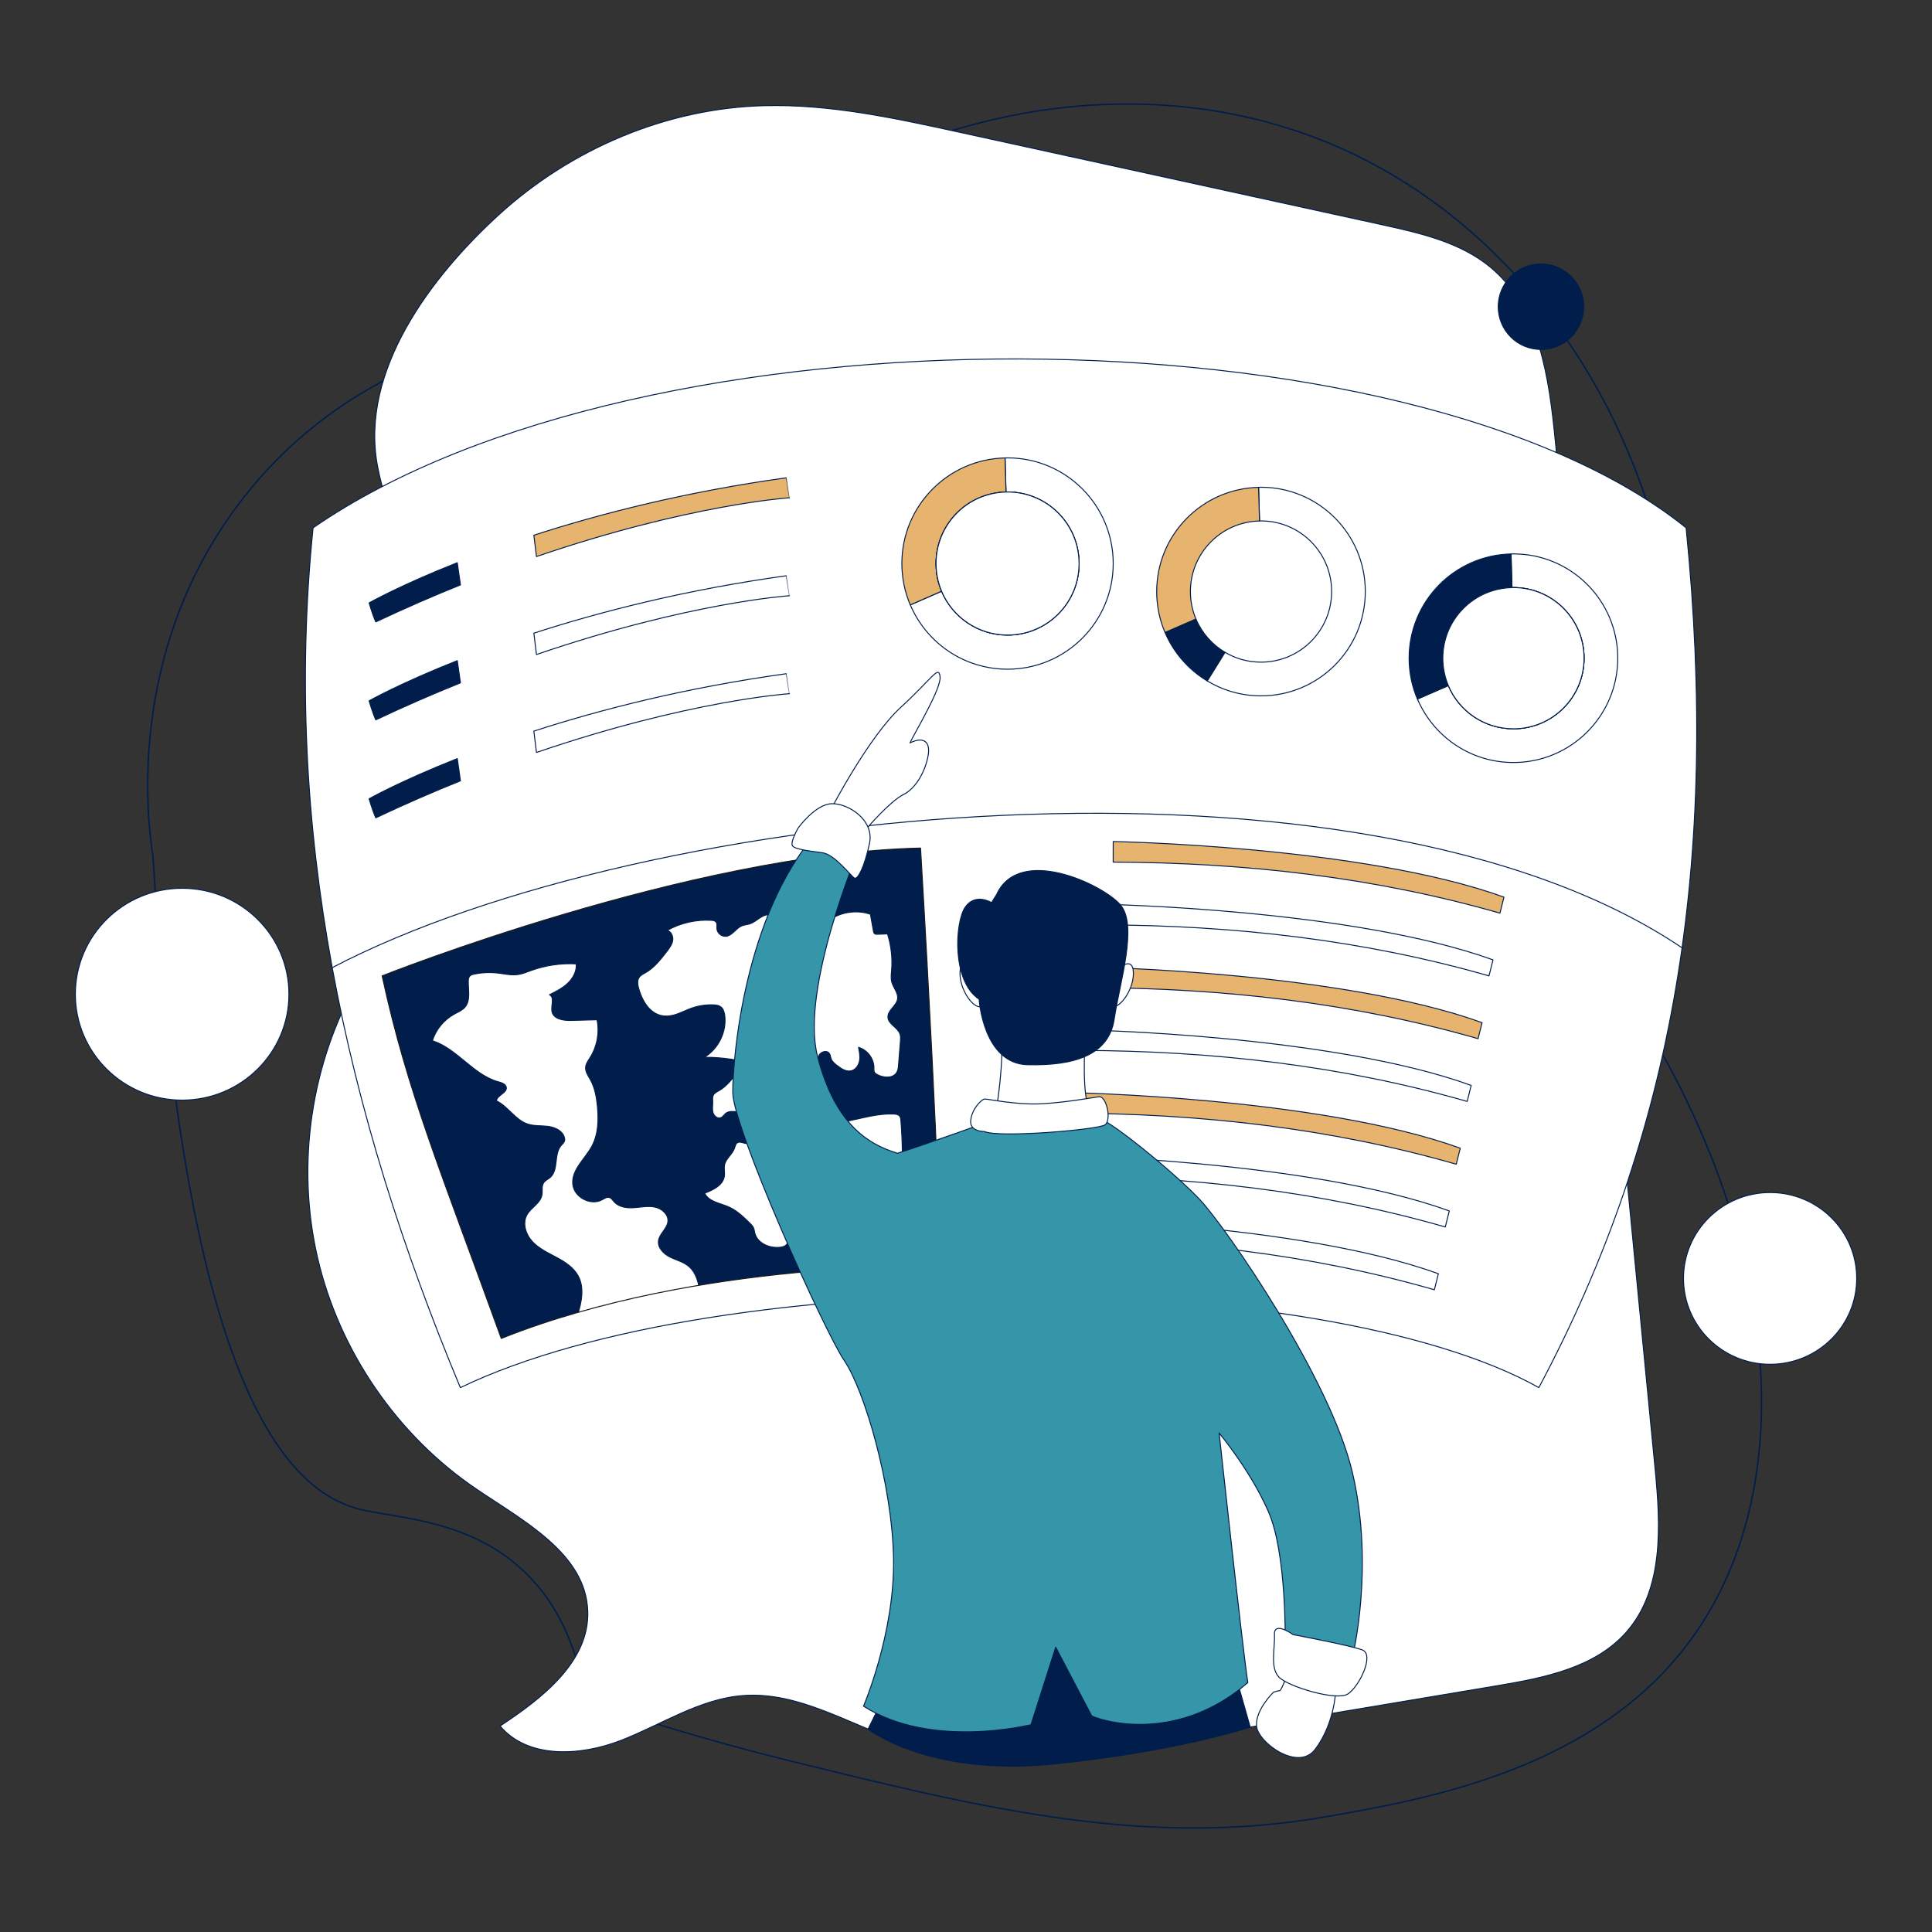
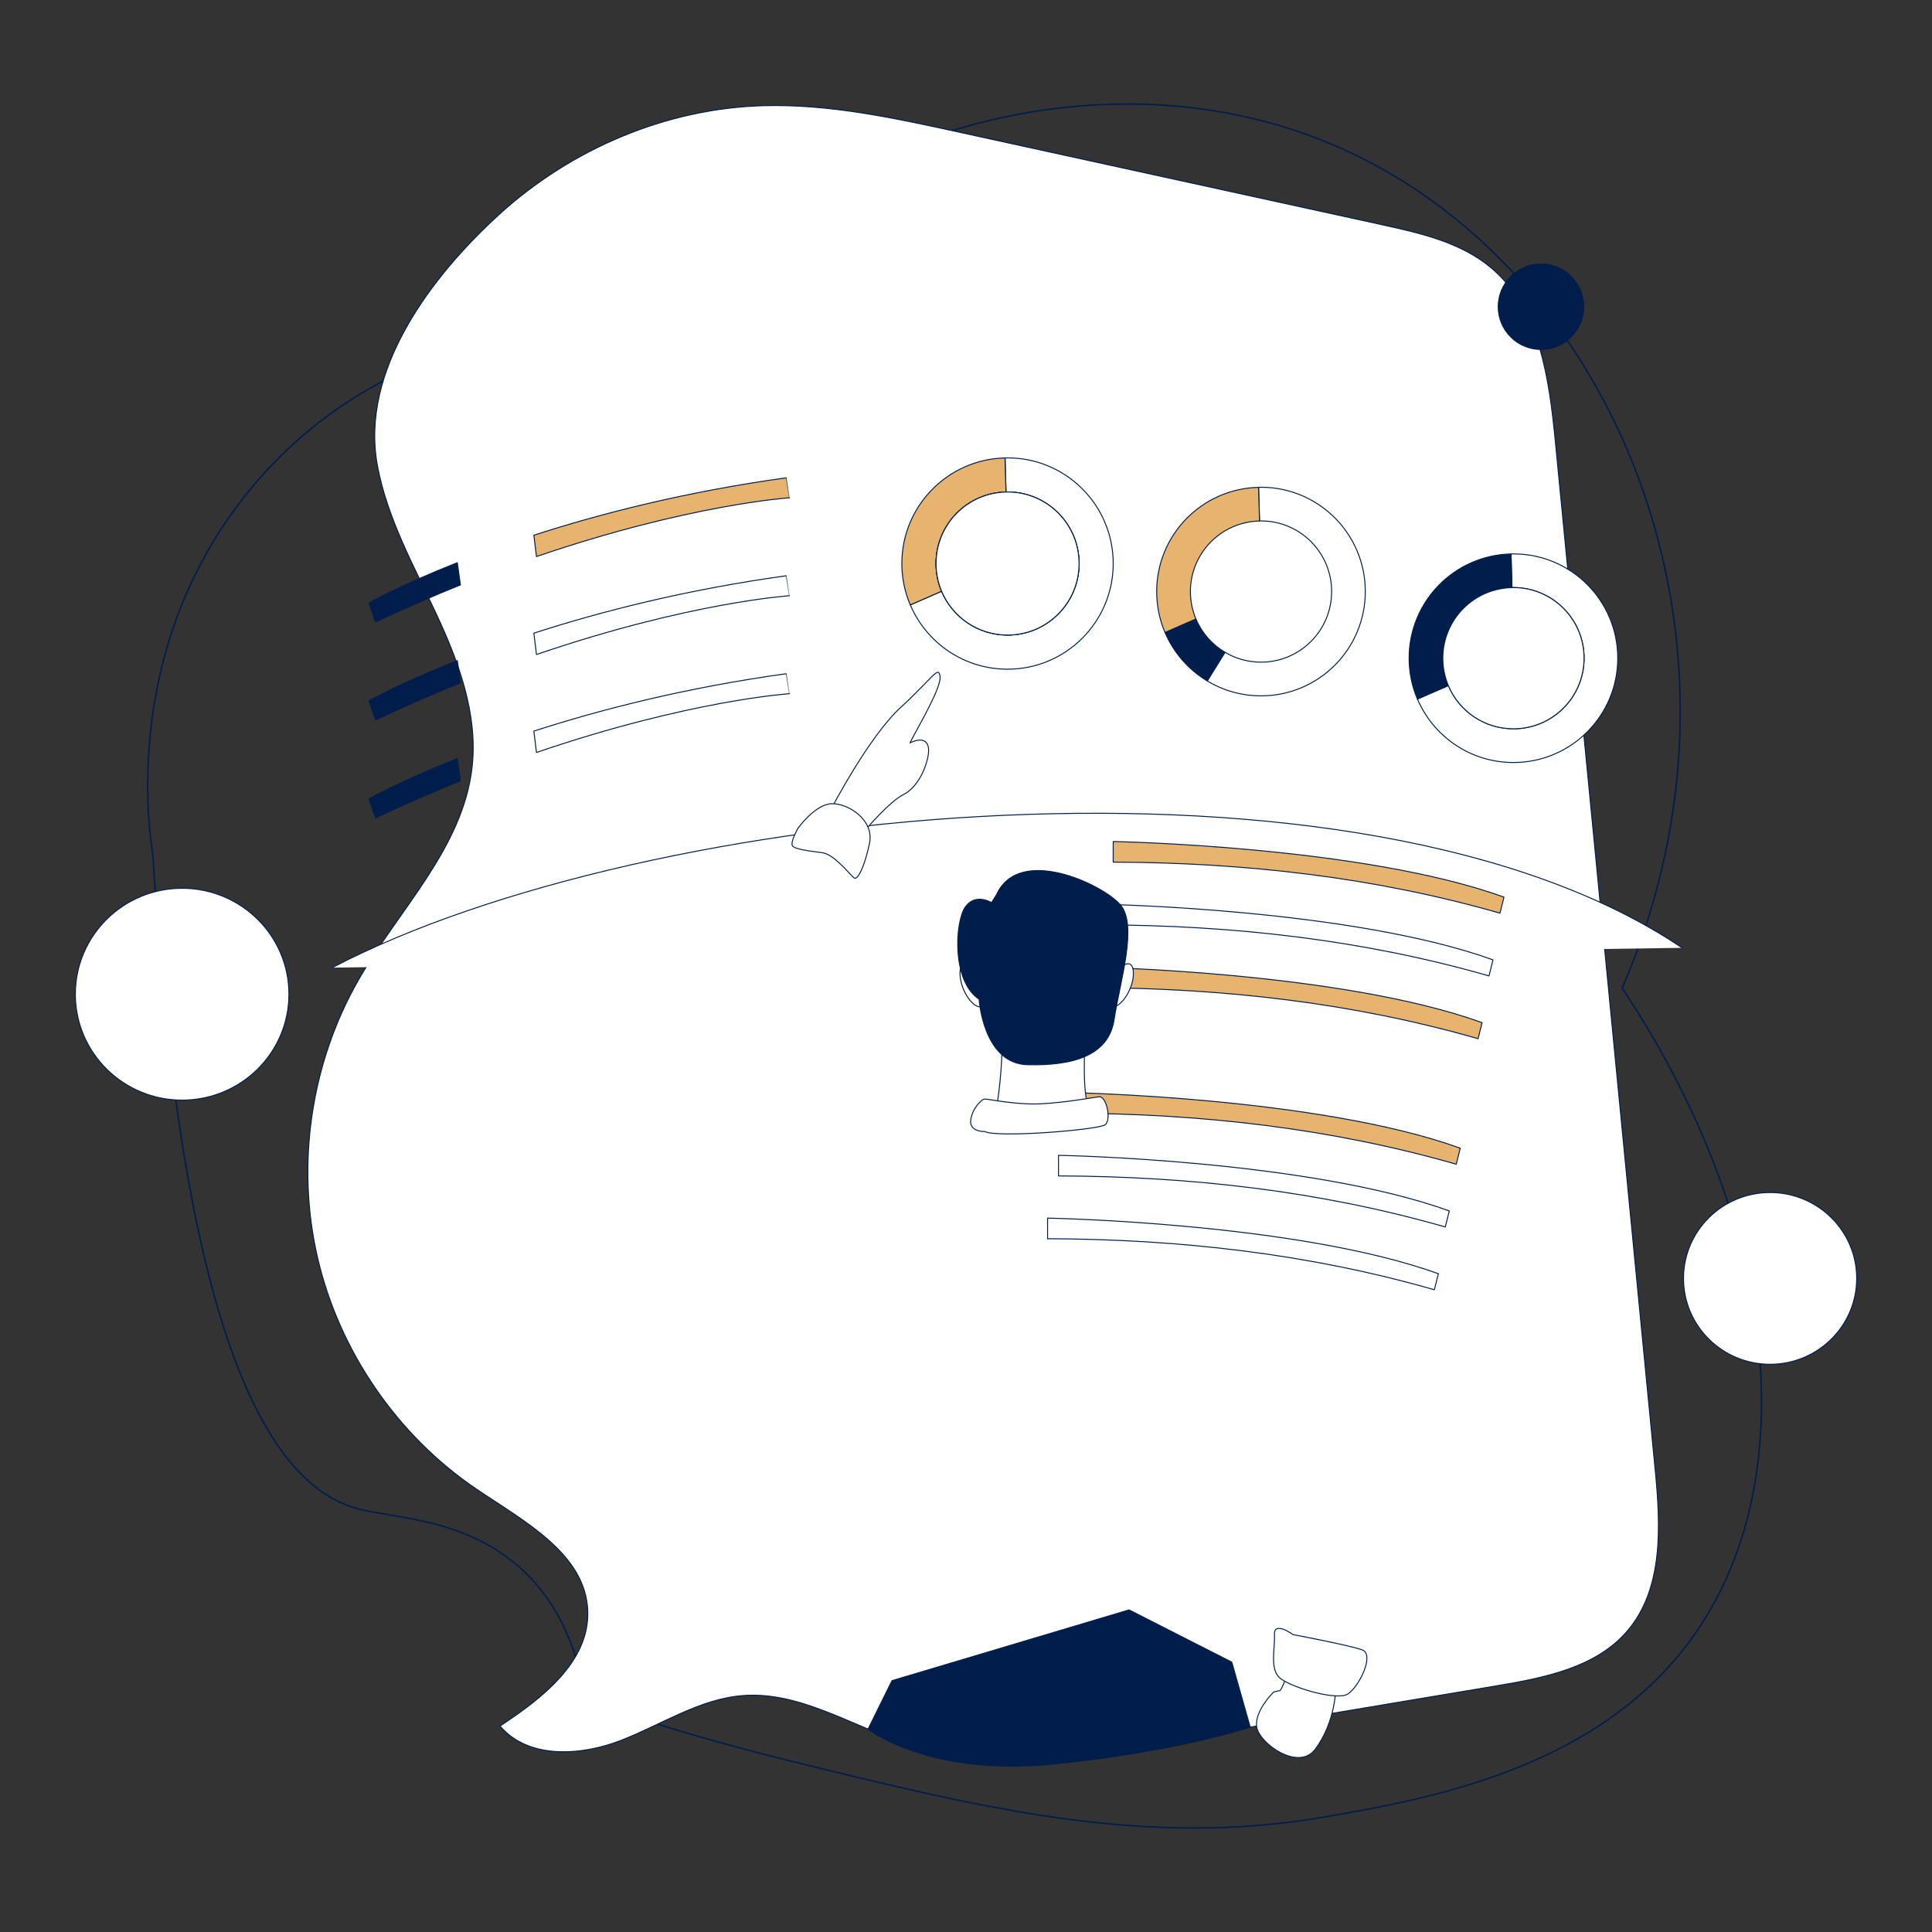
<svg xmlns="http://www.w3.org/2000/svg" xmlns:xlink="http://www.w3.org/1999/xlink" id="SvgjsSvg1001" width="360" height="360">
  <rect width="100%" height="100%" fill="#333333" stroke="none" />
  <defs id="SvgjsDefs1002" />
  <g id="SvgjsG1008">
    <svg viewBox="0 0 4000 4000" width="360" height="360">
      <path fill="none" stroke="#001d4b" stroke-linecap="round" stroke-linejoin="round" stroke-miterlimit="10" stroke-width="3" d="M316.7,1772.4c61.3,1030,251.4,1303.9,422.7,1350.9c78.4,21.5,238.4,18.9,356.4,140.9  c79.7,82.4,105.9,186.3,116,256.9c97.7,33.6,243.2,80.1,422.7,124.3c398.9,98.3,736,181.3,1110.6,116  c207.9-36.2,557.2-97.1,754.2-364.7c242.6-329.4,180.1-871.4-140.9-1350.9c311.4-716.2-13.9-1502.4-605-1748.7  C2299,107.9,1724.9,253.1,1344.4,670.1c-40.3-3.2-528.3-33.8-837.1,356.4C255.3,1344.9,306.9,1710.8,316.7,1772.4z" class="colorStroke1a1a1a svgStroke" />
      <path fill="#ffffff" stroke="#001d4b" stroke-linecap="round" stroke-linejoin="round" stroke-miterlimit="10" stroke-width="2" d="M781.5,964.5c20.2,108.3,74.9,206.4,121.6,306.2c46.7,99.8,86.6,208.2,74.3,317.6  c-18.8,167-151.5,294.5-235.1,440.3c-98.6,172.1-129.6,381.8-84.9,575c44.7,193.2,164.6,368,328.8,479.3  c98.5,66.8,226.7,133.9,230.7,252.8c3.5,104.5-94.2,180.4-181.6,237.8c58,68.8,167,62.3,250.9,29.6  c83.9-32.7,162.4-85.8,252.1-92.6c117-8.9,223.1,62.1,334.7,98.1c174,56,362.5,26.3,542.7-3.9c227.8-38.2,455.7-76.3,683.5-114.5  c97.4-16.3,202.9-37,268.1-111.2c77.8-88.6,70.8-220.8,59.4-338.1c-39.5-407.2-79.1-814.4-118.6-1221.6  c-29.3-301.4-58.5-602.8-87.8-904.1c-12.8-131.6-32.7-277.4-134.5-361.9c-62.2-51.6-144.5-70.5-223.4-87.8  c-292.4-64-584.9-128-877.3-192c-133.1-29.1-267.8-58.4-404-54.7c-202.2,5.5-399.5,89.9-548.4,225.9  C893.6,571.8,744.6,766.8,781.5,964.5z" class="colorfff svgShape colorStroke1a1a1a svgStroke" />
-       <path fill="#ffffff" stroke="#001d4b" stroke-linecap="round" stroke-linejoin="round" stroke-miterlimit="10" stroke-width="2" d="M3186,2872.9c-449.2-251.7-1695.8-258.5-2232.9,0c-237.7-569-368.3-1157.1-304.9-1780.1   c683.7-472.4,2270.9-460,2842.7,0C3560.7,1785.3,3466,2347.7,3186,2872.9z" class="colorfff svgShape colorStroke1a1a1a svgStroke" />
      <path fill="#e7b46f" stroke="#001d4b" stroke-linecap="round" stroke-linejoin="round" stroke-miterlimit="10" stroke-width="2" d="M1628.2,989.2c-208.4,28.9-384.9,74.2-522.9,118.9l5.4,44.2c315.9-108.1,523.8-121.7,523.8-121.7   S1634.4,1030.6,1628.2,989.2z" class="color8e9df4 svgShape colorStroke1a1a1a svgStroke" />
      <path fill="#001d4b" stroke="#001d4b" stroke-linecap="round" stroke-linejoin="round" stroke-miterlimit="10" stroke-width="2" d="M764.2,1248.2c0,0,6.9,24.2,13.8,39.4c60.6-28.6,119.1-54,175.3-76.6l-6.5-46   C828.4,1211.8,764.2,1248.2,764.2,1248.2z" class="color1a1a1a svgShape colorStroke1a1a1a svgStroke" />
      <path fill="#ffffff" stroke="#001d4b" stroke-linecap="round" stroke-linejoin="round" stroke-miterlimit="10" stroke-width="2" d="M1628.2,1192c-208.4,28.9-384.9,74.2-522.9,118.9l5.4,44.2c315.9-108.1,523.8-121.7,523.8-121.7   S1634.4,1233.4,1628.2,1192z" class="colorfff svgShape colorStroke1a1a1a svgStroke" />
      <path fill="#001d4b" stroke="#001d4b" stroke-linecap="round" stroke-linejoin="round" stroke-miterlimit="10" stroke-width="2" d="M764.2,1451c0,0,6.9,24.2,13.8,39.4c60.6-28.6,119.1-54,175.3-76.6l-6.5-46   C828.4,1414.6,764.2,1451,764.2,1451z" class="color1a1a1a svgShape colorStroke1a1a1a svgStroke" />
      <path fill="#ffffff" stroke="#001d4b" stroke-linecap="round" stroke-linejoin="round" stroke-miterlimit="10" stroke-width="2" d="M1628.2,1394.8c-208.4,28.9-384.9,74.2-522.9,118.9l5.4,44.2c315.9-108.1,523.8-121.7,523.8-121.7   S1634.4,1436.2,1628.2,1394.8z" class="colorfff svgShape colorStroke1a1a1a svgStroke" />
      <path fill="#001d4b" stroke="#001d4b" stroke-linecap="round" stroke-linejoin="round" stroke-miterlimit="10" stroke-width="2" d="M764.2,1653.8c0,0,6.9,24.2,13.8,39.4c60.6-28.6,119.1-54,175.3-76.6l-6.5-46   C828.4,1617.4,764.2,1653.8,764.2,1653.8z" class="color1a1a1a svgShape colorStroke1a1a1a svgStroke" />
      <path fill="#ffffff" stroke="#001d4b" stroke-linecap="round" stroke-linejoin="round" stroke-miterlimit="10" stroke-width="2" d="M687.8 2003.4c648.3-339.5 2132.7-488 2794.8-41M2304.8 1166.7c0 120.8-97.9 218.8-218.8 218.8-90.4 0-168-54.8-201.3-133.1l64.8-28.3c22.4 53.3 75.1 90.7 136.5 90.7 81.8 0 148.1-66.3 148.1-148.1 0-81.8-66.3-148.1-148.1-148.1-1 0-2 .1-3.1.1l-2-70.6c1.7 0 3.4-.1 5.1-.1C2206.8 947.9 2304.8 1045.9 2304.8 1166.7z" class="colorfff svgShape colorStroke1a1a1a svgStroke" />
      <path fill="#e7b46f" stroke="#001d4b" stroke-linecap="round" stroke-linejoin="round" stroke-miterlimit="10" stroke-width="2" d="M1937.9,1166.7c0,20.4,4.1,39.7,11.5,57.4l-64.8,28.3c-11.2-26.3-17.4-55.3-17.4-85.7    c0-119.1,95.2-215.9,213.6-218.6l2,70.6C2002.6,1020.3,1937.9,1085.9,1937.9,1166.7z" class="color8e9df4 svgShape colorStroke1a1a1a svgStroke" />
      <path fill="#ffffff" stroke="#001d4b" stroke-linecap="round" stroke-linejoin="round" stroke-miterlimit="10" stroke-width="2" d="M2234.1,1166.7c0,81.8-66.3,148.1-148.1,148.1c-61.4,0-114.1-37.4-136.5-90.7c-7.4-17.7-11.5-37-11.5-57.4    c0-80.7,64.6-146.4,145-148c1,0,2-0.1,3.1-0.1C2167.8,1018.6,2234.1,1084.9,2234.1,1166.7z" class="colorfff svgShape colorStroke1a1a1a svgStroke" />
      <path fill="#ffffff" stroke="#001d4b" stroke-linecap="round" stroke-linejoin="round" stroke-miterlimit="10" stroke-width="2" d="M2234.1,1166.7c0,81.8-66.3,148.1-148.1,148.1c-61.4,0-114.1-37.4-136.5-90.7c-7.4-17.7-11.5-37-11.5-57.4    c0-80.7,64.6-146.4,145-148c1,0,2-0.1,3.1-0.1C2167.8,1018.6,2234.1,1084.9,2234.1,1166.7z" class="colorfff svgShape colorStroke1a1a1a svgStroke" />
      <path fill="#001d4b" stroke="#001d4b" stroke-linecap="round" stroke-linejoin="round" stroke-miterlimit="10" stroke-width="2" d="M2476,1281.4l-64,27.9c17.9,42.1,48.8,77.2,87.6,100.6l36.8-59.3C2509.6,1334.7,2488.2,1310.5,2476,1281.4z" class="color1a1a1a svgShape colorStroke1a1a1a svgStroke" />
      <path fill="#ffffff" stroke="#001d4b" stroke-linecap="round" stroke-linejoin="round" stroke-miterlimit="10" stroke-width="2" d="M2610.8,1008.8c-1.7,0-3.3,0.1-5,0.1l2,69.7c1,0,2-0.1,3-0.1c80.8,0,146.2,65.4,146.2,146.2    c0,80.8-65.5,146.2-146.2,146.2c-27.2,0-52.6-7.4-74.4-20.3l-36.8,59.3c32.5,19.5,70.5,30.8,111.1,30.8c119.3,0,216-96.7,216-216    C2826.8,1105.5,2730.1,1008.8,2610.8,1008.8z" class="colorfff svgShape colorStroke1a1a1a svgStroke" />
      <path fill="#e7b46f" stroke="#001d4b" stroke-linecap="round" stroke-linejoin="round" stroke-miterlimit="10" stroke-width="2" d="M2464.6,1224.8c0,20.1,4.1,39.2,11.4,56.7l-64,27.9c-11.1-26-17.2-54.6-17.2-84.6    c0-117.6,94-213.1,210.9-215.8l2,69.7C2528.4,1080.3,2464.6,1145.1,2464.6,1224.8z" class="color8e9df4 svgShape colorStroke1a1a1a svgStroke" />
      <path fill="#ffffff" stroke="#001d4b" stroke-linecap="round" stroke-linejoin="round" stroke-miterlimit="10" stroke-width="2" d="M3349.4,1362.7c0,119.3-96.7,216-216,216c-89.2,0-165.8-54.1-198.7-131.4l64-27.9    c22.1,52.6,74.2,89.5,134.8,89.5c80.8,0,146.2-65.4,146.2-146.2c0-80.8-65.5-146.2-146.2-146.2c-1,0-2,0.1-3,0.1l-2-69.7    c1.7,0,3.3-0.1,5-0.1C3252.7,1146.7,3349.4,1243.4,3349.4,1362.7z" class="colorfff svgShape colorStroke1a1a1a svgStroke" />
      <path fill="#001d4b" stroke="#001d4b" stroke-linecap="round" stroke-linejoin="round" stroke-miterlimit="10" stroke-width="2" d="M2987.2,1362.7c0,20.1,4.1,39.2,11.4,56.7l-64,27.9c-11.1-26-17.2-54.6-17.2-84.6    c0-117.6,94-213.1,210.9-215.8l2,69.7C3051.1,1218.2,2987.2,1283,2987.2,1362.7z" class="color1a1a1a svgShape colorStroke1a1a1a svgStroke" />
      <path fill="#ffffff" stroke="#001d4b" stroke-linecap="round" stroke-linejoin="round" stroke-miterlimit="10" stroke-width="2" d="M3279.6,1362.7c0,80.8-65.5,146.2-146.2,146.2c-60.6,0-112.7-36.9-134.8-89.5c-7.3-17.4-11.4-36.6-11.4-56.7    c0-79.7,63.8-144.5,143.2-146.1c1,0,2-0.1,3-0.1C3214.2,1216.5,3279.6,1282,3279.6,1362.7z" class="colorfff svgShape colorStroke1a1a1a svgStroke" />
-       <path fill="#ffffff" stroke="#001d4b" stroke-linecap="round" stroke-linejoin="round" stroke-miterlimit="10" stroke-width="2" d="M3279.6,1362.7c0,80.8-65.5,146.2-146.2,146.2c-60.6,0-112.7-36.9-134.8-89.5c-7.3-17.4-11.4-36.6-11.4-56.7    c0-79.7,63.8-144.5,143.2-146.1c1,0,2-0.1,3-0.1C3214.2,1216.5,3279.6,1282,3279.6,1362.7z" class="colorfff svgShape colorStroke1a1a1a svgStroke" />
      <path fill="#e7b46f" stroke="#001d4b" stroke-linecap="round" stroke-linejoin="round" stroke-miterlimit="10" stroke-width="2" d="M2304.8,1742.3c0,0,516.9,9.4,809,115.1c-8.3,33.2-8.3,33.2-8.3,33.2c-260.3-74.7-528.1-104.6-800.8-105.7   L2304.8,1742.3z" class="color8e9df4 svgShape colorStroke1a1a1a svgStroke" />
      <path fill="#ffffff" stroke="#001d4b" stroke-linecap="round" stroke-linejoin="round" stroke-miterlimit="10" stroke-width="2" d="M2282.1,1872.2c0,0,516.9,9.4,809,115.1c-8.3,33.2-8.3,33.2-8.3,33.2c-260.3-74.7-528.1-104.6-800.8-105.7   L2282.1,1872.2z" class="colorfff svgShape colorStroke1a1a1a svgStroke" />
      <path fill="#e7b46f" stroke="#001d4b" stroke-linecap="round" stroke-linejoin="round" stroke-miterlimit="10" stroke-width="2" d="M2259.5,2002.2c0,0,516.9,9.4,809,115.1c-8.3,33.2-8.3,33.2-8.3,33.2c-260.3-74.7-528.1-104.6-800.8-105.7   L2259.5,2002.2z" class="color8e9df4 svgShape colorStroke1a1a1a svgStroke" />
-       <path fill="#ffffff" stroke="#001d4b" stroke-linecap="round" stroke-linejoin="round" stroke-miterlimit="10" stroke-width="2" d="M2236.9,2132.1c0,0,516.9,9.4,809,115.1c-8.3,33.2-8.3,33.2-8.3,33.2c-260.3-74.7-528.1-104.6-800.8-105.7   L2236.9,2132.1z" class="colorfff svgShape colorStroke1a1a1a svgStroke" />
      <path fill="#e7b46f" stroke="#001d4b" stroke-linecap="round" stroke-linejoin="round" stroke-miterlimit="10" stroke-width="2" d="M2214.3,2262.1c0,0,516.9,9.4,809,115.1c-8.3,33.2-8.3,33.2-8.3,33.2c-260.3-74.7-528.1-104.6-800.8-105.7   V2262.1z" class="color8e9df4 svgShape colorStroke1a1a1a svgStroke" />
      <path fill="#ffffff" stroke="#001d4b" stroke-linecap="round" stroke-linejoin="round" stroke-miterlimit="10" stroke-width="2" d="M2191.6 2392c0 0 516.9 9.4 809 115.1-8.3 33.2-8.3 33.2-8.3 33.2-260.3-74.7-528.1-104.6-800.8-105.7V2392zM2169 2522c0 0 516.9 9.4 809 115.1-8.3 33.2-8.3 33.2-8.3 33.2-260.3-74.7-528.1-104.6-800.8-105.7V2522z" class="colorfff svgShape colorStroke1a1a1a svgStroke" />
      <g>
        <defs>
-           <path id="a" d="M791.2,2020.4c0,0,638-253.8,1114.7-264.6c40.6,689.9,40.6,866.1,40.6,866.1s-498.5-14.5-908.7,149.2     C913.4,2427.1,843,2260.2,791.2,2020.4z" />
-         </defs>
+           </defs>
        <use fill="#001d4b" xlink:href="#a" class="color1a1a1a svgShape" />
        <clipPath id="b">
          <use xlink:href="#a" />
        </clipPath>
        <path fill="#ffffff" stroke="#001d4b" stroke-linecap="round" stroke-linejoin="round" stroke-miterlimit="10" stroke-width="2" d="M1196.3 2720.5c8.2-25.7 13.6-54.9.8-78.7-9.5-17.7-27.4-29.1-45.1-38.6-17.7-9.5-36.5-18.2-50.1-33-13.6-14.8-20.7-37.8-10.8-55.3 8.4-14.9 27.5-23.5 30.8-40.3 1.7-8.7-1.2-18.6 3.8-26 3.2-4.7 8.9-7 13.2-10.7 18.2-15.5 7.2-48.1 22.8-66.2 2.5-2.9 5.7-5.5 6.9-9.1.9-2.7.5-5.7-.3-8.4-4.3-13.6-19.7-20.4-33.8-22.2-14.1-1.8-28.9-.3-42.4-4.9-25.5-8.6-40.1-36.2-64.3-48 1.4-12 22.4-16 20.4-27.9-1.2-7-9.7-9.6-16.6-11.5-52-14.4-85-68.5-136.4-85 7.3-23.2 23.9-43.3 45.2-55 7.8-4.3 16.4-7.7 22.2-14.4 12.2-14.3 6.4-35.8 7-54.7.1-3.2.5-6.5 2.5-9.1 2.3-3 6.2-4.1 9.9-4.8 15.2-3.2 30.9-4 46.3-2.4 15.1 1.6 30.2 5.6 45.2 3.2 9-1.4 17.5-5.1 26.1-8.2 29.8-10.8 61.8-15.5 93.4-13.7 1.4 15-6.5 29.6-17.4 40-10.9 10.4-24.5 17.2-38 23.9 11.4 5.4 2.6 22.9 5.3 35.2 3.5 15.5 24 18.5 39.9 18 17.8-.5 35.5-.9 53.3-1.4 5.4 26.6.2 55.2-14.2 78.1-4 6.4-8.8 12.7-9.4 20.2-.8 9.6 5.6 18.1 10.2 26.5 9 16.4 12.2 35.2 14.1 53.8 2.7 28.1 2.2 57.8-11.1 82.7-14.2 26.7-42.8 49.2-39.8 79.3 2.7 26.9 36.9 45 60.7 32.1 4.6-2.5 9.5-6.1 14.6-4.8 4.7 1.1 7.4 5.7 10.6 9.3 9.8 10.8 26 12.9 40.5 11.9 14.5-1 29.3-4.2 43.5-1.3 14.3 3 28.2 14.9 27.1 29.4-1.2 15.2-17.8 25.6-19.6 40.7-1.7 14.4 10.7 26.8 23.7 33.3 13 6.5 27.8 9.9 39 19.3 13 10.9 18.7 28.1 21.7 44.8.8 4.5 1.4 9.4-.7 13.5-3.1 6.3-11 8.2-17.9 9.5-35.9 7.2-71 18.2-104.5 33-4.6 2-9.5 4.5-11.7 9-2 4.2-1.1 9.1-1.7 13.7-2 15.5-19.2 23.5-34.3 27.5-21.8 5.8-44.4 8.9-66.9 9.4-14.8.3-25.8 19.2-29.4-.9C1177.2 2763.2 1190.8 2737.6 1196.3 2720.5zM1322.1 2045.6c-2-7.3-3.1-15.6 1.1-21.9 3.1-4.7 8.6-7.2 13.5-10 18.2-10.5 31.4-27.6 44.2-44.2 5.2-6.9 10.7-14.1 11.9-22.7 1.3-8.5-3.3-18.6-11.7-20.4 27.8-15.6 60.1-23 91.8-21 3.3.2 7 .7 9.2 3.1 3.4 3.7 1.8 9.4 2.2 14.4.7 8.9 9.5 16.4 18.5 15.6 13.3-1.2 20.6-16.5 32.9-21.6 5.3-2.2 11.3-2.4 16.8-4.2 14.1-4.6 24.8-19.8 39.6-18.7 8.3.6 15.2 6.4 21.5 11.8 18.4 15.9 41.6 32.5 65 25.6 14.1-4.1 24.2-15.9 36-24.7 24.6-18.5 58.4-23.8 87.5-13.9 2.1 11.6 4.1 23.1 6.2 34.7.4 2.1.9 4.4 2.6 5.7 1.5 1.1 3.6 1.1 5.6 1.1 7-.3 14-.5 21-.8 7.6 24.2 10.5 49.8 8.5 75-.6 8.2-1.8 16.6.3 24.5 3.2 12.2 14 22.9 12 35.4-2.3 14.4-21 23.5-19.9 38.1 1.1 14.4 20.3 20.6 24.9 34.2 1.7 4.9 1.3 10.2.9 15.3-1.3 16.3-2.6 32.7-3.9 49-.4 4.9-.8 10-3.1 14.3-7.2 13.9-28.1 13-41.7 5.1-1.9-1.1-3.8-2.3-4.9-4.2-1.6-2.7-1.3-6-1.2-9 .2-19.1-13.5-37.5-31.9-42.8 1.9 9.3 3.7 18.8 2 28.1-1.8 9.3-8 18.4-17.2 20.5-10.6 2.5-20.8-4.5-29.4-11.2-4.8-3.7-9.9-7.7-12.1-13.5-1.4-3.8-1.5-8.2-3.9-11.5-5-6.9-17-3.6-21.1 3.8-4.1 7.4-2.9 16.6-1.6 25 1.4 8.6 2.8 17.2 4.2 25.8.8 4.9 1.5 10.2-1.2 14.4-2 3.1-5.5 4.9-9 6-11.9 3.8-25.7 1.2-35.3-6.8-9.6-8-14.5-21.3-12.3-33.6-19-3.7-39.7 2.5-53.4 16.2-13.7 13.7-20.1 34.3-16.4 53.4-7.7.9-15.4 1.8-23 2.7 1.4 8.9-9.9 14.2-18.9 14.1-9-.2-19-2.4-26.1 3.1-3.7 2.8-6 7.5-10.3 9.2-6.9 2.8-14.5-3.7-16.4-10.9s-.3-14.8-.5-22.2c-.1-4.5-.8-9.2 1.1-13.2 2.2-4.7 7.4-7.1 11.9-9.7 15.2-8.8 26.4-23 37.1-36.8 4.1-5.3 8.5-11.9 6.3-18.2-2.3-6.7-10.6-9-17.6-10-18.6-2.8-37.4-4.2-56.2-4.1 29.2-17.4 46.5-52.8 42.3-86.4-.9-7-3-14.5-8.8-18.5-4-2.8-9.1-3.4-14-3.6-15.4-.7-31 1.6-45.6 6.7-12.4 4.4-24.1 10.8-36.8 14.3C1354.9 2112.6 1331.8 2080.9 1322.1 2045.6zM1541 2366.7c-4.9-1.2-10.5-3.4-14.7-.5-3.5 2.4-4.2 7-5.6 11-4.5 12.8-17.9 21.3-20.6 34.6-1.6 7.6.7 15.6-.4 23.3-2.7 18.7-23.1 28.6-40.8 35.2 8.3 17.7 31.5 20.5 49.4 28.3 17.3 7.5 31.2 21.1 44.6 34.3 2.6 2.6 5.3 5.2 6.9 8.6 1.7 3.5 1.9 7.5 2.9 11.3 5.3 21.4 30.8 32.2 52.6 29.5 3.6-.4 7.3-1.2 10.3-3.2 5.4-3.5 7.8-10 12.2-14.6 8.4-8.9 22.1-9.4 34.3-9.3 16.4.1 32.8.3 49.2.4 8.3.1 16.8.2 24.5 3.4 7.6 3.2 14.2 10.4 14.2 18.7 14.2-4.3 28.1-9.5 41.6-15.7 4.2-1.9 8.6-4.1 11.7-7.6 2.5-2.9 4.1-6.5 5.5-10 6.7-17.6 9.9-36.5 9.3-55.3-.2-7.3-.9-15.2 2.9-21.5 4.2-7 12.7-9.9 19.2-14.9 16.1-12.4 18.1-35.5 18.1-55.8 0-25.7-1-51.4-3.1-77.1-.2-3-.6-6.2-2.4-8.7-2.8-3.8-8-4.5-12.7-4.7-31-1.3-61.3 7.7-91.7 13.9-41.1 8.4-82.1 5.7-123.1 11.2C1601.9 2336.1 1576.1 2375.3 1541 2366.7z" clip-path="url(#b)" class="colorfff svgShape colorStroke1a1a1a svgStroke" />
        <use fill="none" stroke="#1a1a1a" stroke-linecap="round" stroke-linejoin="round" stroke-miterlimit="10" stroke-width="2" xlink:href="#a" />
      </g>
      <g>
        <path fill="#001d4b" stroke="#001d4b" stroke-linecap="round" stroke-linejoin="round" stroke-miterlimit="10" stroke-width="2" d="M1846.8,3479.6l-49.5,100.2c0,0,124.5,98.7,384.2,72.4s406.9-76.5,406.9-76.5l-38.1-134.4l-212.7-108.2   L1846.8,3479.6z" class="color1a1a1a svgShape colorStroke1a1a1a svgStroke" />
-         <path fill="#3595a9" stroke="#001d4b" stroke-linecap="round" stroke-linejoin="round" stroke-miterlimit="10" stroke-width="2" d="M1787.8,3532.4c0,0,64.9-150.9,62.2-305.6c-2.8-154.7-60.8-349.5-102.2-410.2   c-41.4-60.8-230.7-482.1-230.7-555.3s24.9-367.4,172.7-535.9c66.3,9.7,87,37.3,87,37.3s-120.2,284.5-84.3,424   c35.9,139.5,103.6,182.3,165.8,201c62.8-20,199-69.1,199-69.1s198.1-6.2,220.9-1.4c22.8,4.8,153.3,110.5,206.5,167.1   c53.2,56.6,270,369.5,315.6,565.6s0,379.8,0,379.8l-139.5-34.5c0,0,2.8-179.6-34.5-265.2c-37.3-85.6-102.2-163-102.2-163   s49.7,457.2,59.4,516.6c-138.8,120.2-287.1,85.3-323.2,69.1c-74.6-142.3-74.6-142.3-74.6-142.3l-51.1,160.2   C2134.5,3570.8,1928.7,3622.6,1787.8,3532.4z" class="color5067ef svgShape colorStroke1a1a1a svgStroke" />
        <path fill="#ffffff" stroke="#001d4b" stroke-linecap="round" stroke-linejoin="round" stroke-miterlimit="10" stroke-width="2" d="M2063.3,2294c0,0,16.1-96.3,9.3-156.9c80.8,9.3,175.1-5.7,175.1-5.7s-8.8,117.1,4.7,157.5   C2163.8,2300.7,2063.3,2294,2063.3,2294z" class="colorfff svgShape colorStroke1a1a1a svgStroke" />
        <path fill="#ffffff" stroke="#001d4b" stroke-linecap="round" stroke-linejoin="round" stroke-miterlimit="10" stroke-width="2" d="M2038.5 2342.7c0 0-32 1-28.7-23.8 3.3-24.9 23-43 28.7-43.5 5.7-.5 66.8 12.9 119.1 9.8 52.3-3.1 102-12.4 117.6-14.5s26.4 47.7 12.9 58C2274.7 2339 2066.3 2356.3 2038.5 2342.7zM1720.3 1676c0 0 77.9-150.3 144.5-211.4 66.6-61.1 78.4-88 81.5-63.7 3.1 24.3-53.1 116.9-62.3 137.2 28.4-13.8 42.6-2.6 37.6 26.3s-23.4 67-51.2 80.7c-27.8 13.8-75.9 69.7-79.6 74.5C1787.1 1724.6 1720.3 1676 1720.3 1676z" class="colorfff svgShape colorStroke1a1a1a svgStroke" />
        <path fill="#ffffff" stroke="#001d4b" stroke-linecap="round" stroke-linejoin="round" stroke-miterlimit="10" stroke-width="2" d="M1652.4 1714.4c0 0 35.2-49 69.1-50.4 33.8-1.4 89.1 33.2 78.7 82.2-10.4 49-24.2 75.3-31.1 71.8-6.9-3.5-40.7-49-66.3-52.5-25.6-3.5-57.3-6.9-62.2-14.5C1635.8 1743.4 1652.4 1714.4 1652.4 1714.4zM2318.2 2003.4c0 0 26.9-23.2 28.3 9.3 1.4 32.5-23.5 70.4-41.4 71.8C2287.1 2085.9 2318.2 2003.4 2318.2 2003.4zM2015.2 2003.4c0 0-26.2-23.2-27.6 9.3-1.3 32.5 22.9 70.4 40.4 71.8S2015.2 2003.4 2015.2 2003.4z" class="colorfff svgShape colorStroke1a1a1a svgStroke" />
        <path fill="#001d4b" stroke="#001d4b" stroke-linecap="round" stroke-linejoin="round" stroke-miterlimit="10" stroke-width="2" d="M2027.1,2068.7c0,0,8.3,133.6,100.5,135.7c92.2,2.1,167.8-17.6,179.2-94.3c11.4-76.7,49.7-194.8,12.4-237.2   s-209.3-123.3-255.9-20.7c-6.1,9.6-10.4,16.6-10.4,16.6s-33.7-21-54.6,9.6C1977.3,1908.9,1970.1,2031.4,2027.1,2068.7z" class="color1a1a1a svgShape colorStroke1a1a1a svgStroke" />
        <path fill="#ffffff" stroke="#001d4b" stroke-linecap="round" stroke-linejoin="round" stroke-miterlimit="10" stroke-width="2" d="M2765.7,3492c0,0,0.8,71.8-42.8,129.8c-35.3,47-118.9-14.5-121.4-48.3c-2.5-33.9,35.3-70.1,35.3-70.1   s9.9-3.1,13-3.1s19.7-43.5,19.7-43.5L2765.7,3492z" class="colorfff svgShape colorStroke1a1a1a svgStroke" />
        <path fill="#ffffff" stroke="#001d4b" stroke-linecap="round" stroke-linejoin="round" stroke-miterlimit="10" stroke-width="2" d="M2677.3,3384.3c0,0-40.1-29-38.7,0s-9.7,69.1,9.7,88.4c19.3,19.3,118.8,49.7,142.3,34.5   c23.5-15.2,55.7-81.5,29.9-91.2C2794.7,3406.4,2677.3,3384.3,2677.3,3384.3z" class="colorfff svgShape colorStroke1a1a1a svgStroke" />
      </g>
      <ellipse cx="377.1" cy="2058.4" fill="#ffffff" stroke="#001d4b" stroke-linecap="round" stroke-linejoin="round" stroke-miterlimit="10" stroke-width="2" rx="221.1" ry="219.3" class="colorfff svgShape colorStroke1a1a1a svgStroke" />
      <ellipse cx="3664.8" cy="2646.8" fill="#ffffff" stroke="#001d4b" stroke-linecap="round" stroke-linejoin="round" stroke-miterlimit="10" stroke-width="2" rx="179.3" ry="177.8" class="colorfff svgShape colorStroke1a1a1a svgStroke" />
      <circle cx="3190.4" cy="635" r="88.5" fill="#001d4b" stroke="#001d4b" stroke-linecap="round" stroke-linejoin="round" stroke-miterlimit="10" stroke-width="2" class="color1a1a1a svgShape colorStroke1a1a1a svgStroke" />
    </svg>
  </g>
</svg>